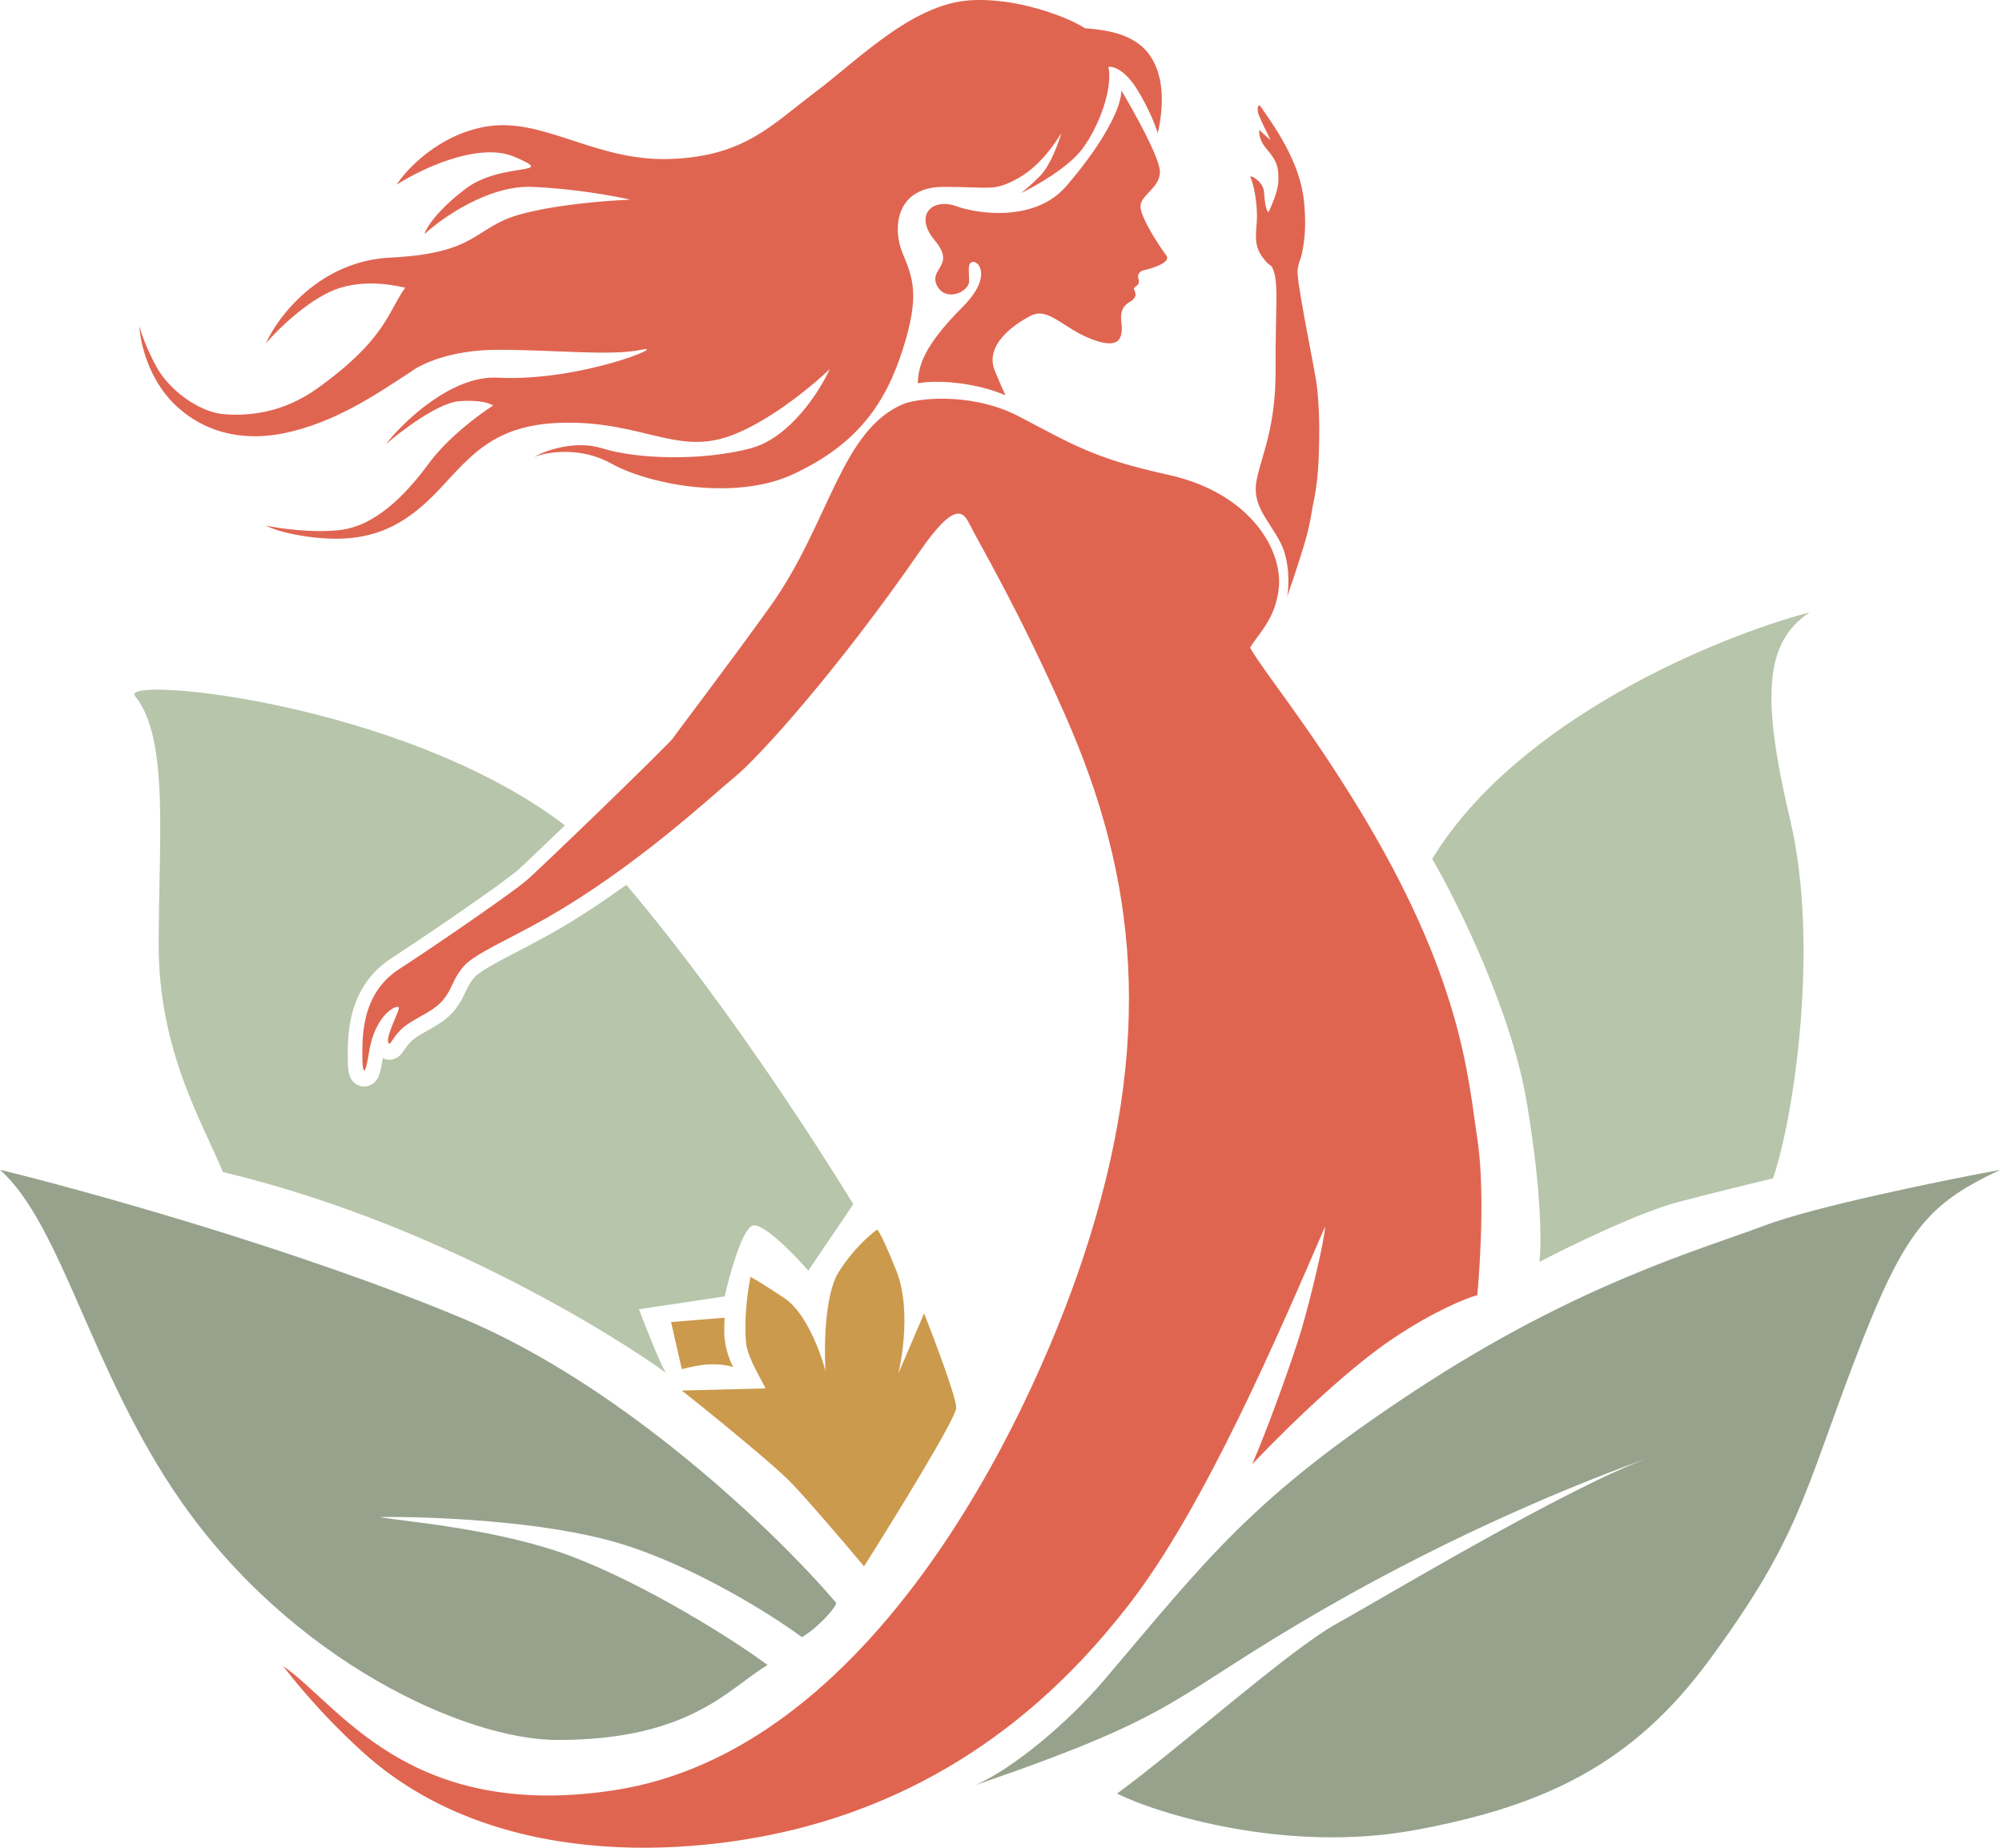
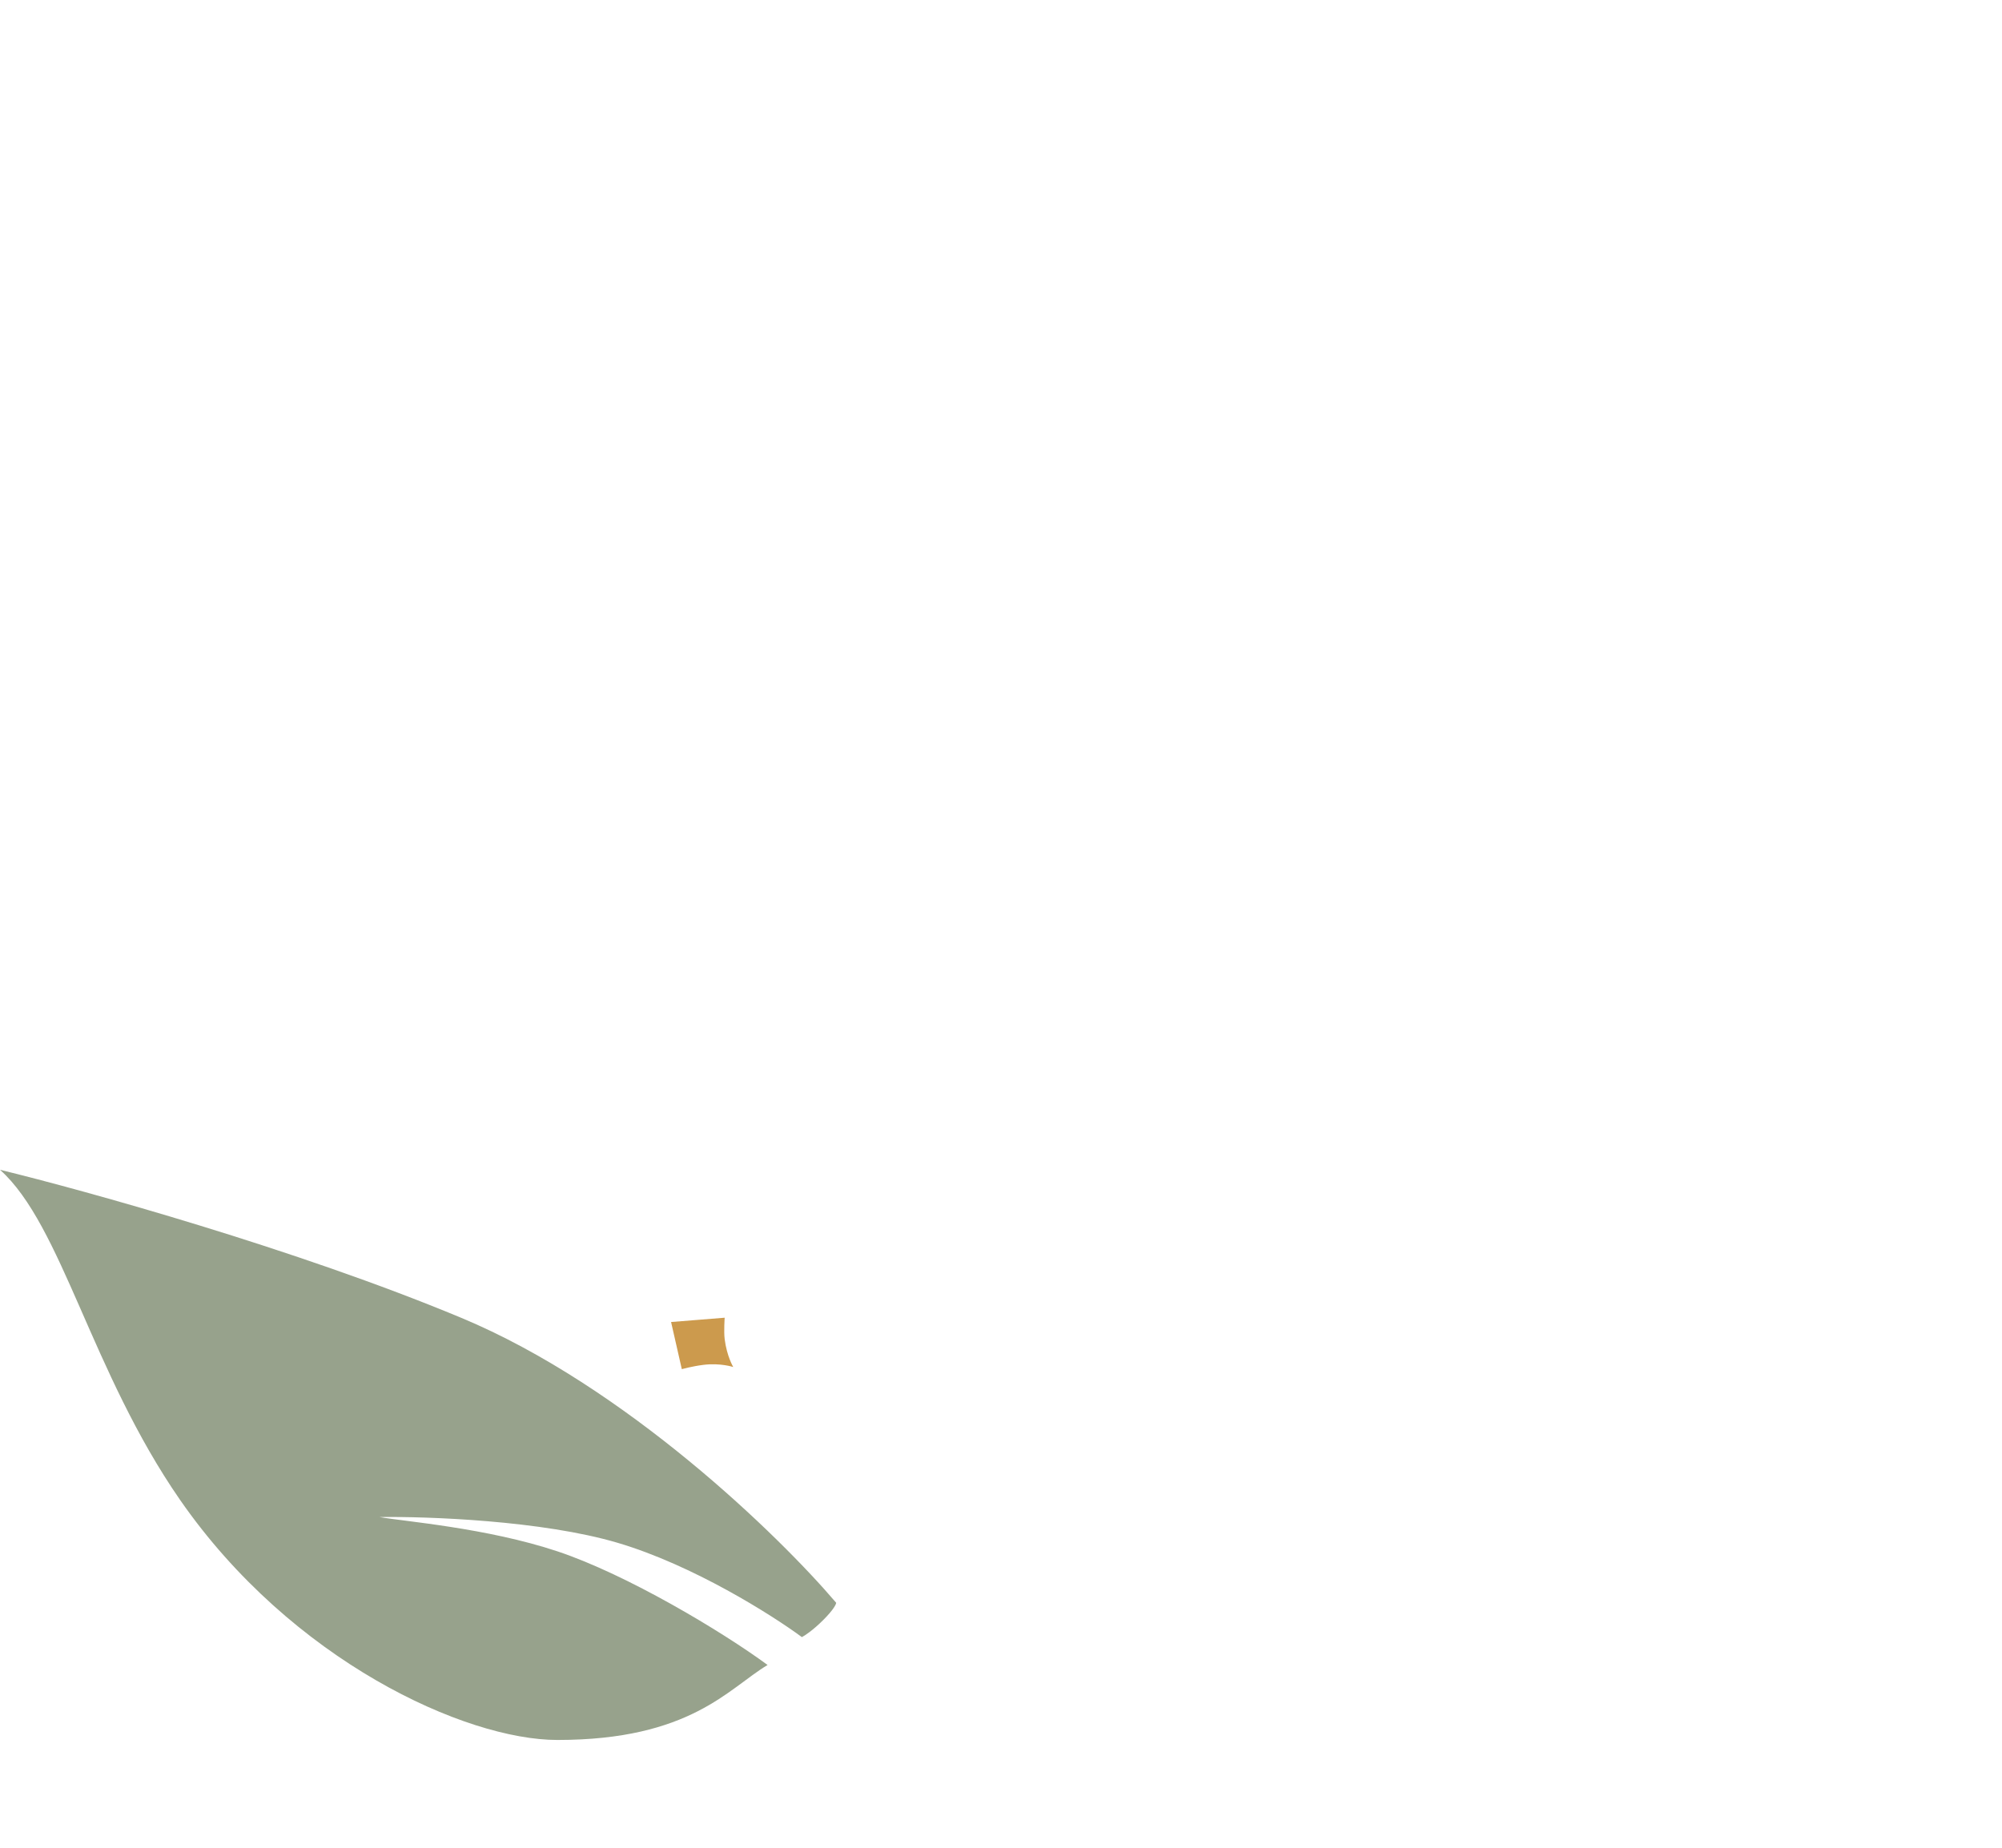
<svg xmlns="http://www.w3.org/2000/svg" fill="none" height="100%" overflow="visible" preserveAspectRatio="none" style="display: block;" viewBox="0 0 39 36" width="100%">
  <g id="Group 8">
-     <path d="M17.627 7.859C18.017 7.734 19.006 7.675 19.841 8.109C20.885 8.652 21.295 8.93 22.752 9.249C24.351 9.599 24.995 10.714 24.911 11.466C24.845 12.067 24.505 12.355 24.352 12.62C24.672 13.163 25.433 14.059 26.44 15.703C28.486 19.044 28.598 21.001 28.779 22.184C28.958 23.357 28.782 25.2 28.779 25.233C28.57 25.289 27.951 25.535 27.15 26.069C26.348 26.604 25.271 27.607 24.394 28.526C24.686 27.858 25.187 26.47 25.354 25.902C25.521 25.334 25.8 24.19 25.814 23.897C24.951 25.888 23.474 29.368 21.971 31.29C21.005 32.524 19.077 34.681 15.706 35.585C13.367 36.211 9.564 36.406 7.06 34.13C6.225 33.371 5.682 32.677 5.515 32.46C6.601 33.204 7.937 35.483 11.947 34.882C16.959 34.13 20.015 27.761 21.094 24.523C22.514 20.263 22.137 17.085 20.76 13.957C19.841 11.869 19.089 10.616 18.88 10.198C18.755 9.947 18.574 9.793 17.919 10.741C16.332 13.038 14.787 14.75 14.327 15.126C13.868 15.502 12.407 16.88 10.652 17.882C9.938 18.291 9.233 18.585 9.024 18.836C8.815 19.086 8.815 19.254 8.648 19.462C8.481 19.671 8.313 19.721 7.979 19.929C7.645 20.138 7.603 20.43 7.562 20.305C7.52 20.18 7.77 19.72 7.77 19.636C7.768 19.554 7.311 19.722 7.186 20.514C7.086 21.148 7.06 20.715 7.06 20.674C7.06 20.285 7.002 19.387 7.77 18.885C8.73 18.259 9.984 17.381 10.235 17.172C10.486 16.963 13.029 14.503 13.116 14.375C13.2 14.249 14.152 13.003 14.996 11.827C16.166 10.198 16.374 8.36 17.627 7.859ZM24.521 2.24C24.474 2.116 24.513 2.011 24.555 2.071C24.807 2.437 25.33 3.145 25.404 3.936C25.44 4.31 25.432 4.602 25.363 4.939C25.337 5.064 25.263 5.177 25.279 5.356C25.321 5.815 25.627 7.274 25.655 7.528C25.697 7.904 25.702 8.224 25.699 8.503C25.693 9.238 25.641 9.53 25.572 9.868C25.558 9.934 25.529 10.202 25.404 10.619C25.281 11.031 25.082 11.606 25.076 11.622C25.11 11.425 25.131 10.942 24.949 10.582C24.722 10.132 24.376 9.853 24.481 9.347C24.585 8.841 24.854 8.328 24.849 7.2C24.844 6.072 24.907 5.542 24.812 5.279C24.767 5.155 24.768 5.197 24.681 5.117C24.419 4.835 24.461 4.632 24.482 4.331C24.508 3.954 24.407 3.541 24.361 3.459C24.316 3.377 24.615 3.531 24.624 3.74C24.633 3.949 24.685 4.197 24.723 4.112C24.914 3.686 24.909 3.561 24.902 3.394C24.896 3.227 24.849 3.104 24.673 2.902C24.533 2.741 24.521 2.588 24.532 2.532L24.75 2.731C24.689 2.594 24.568 2.363 24.521 2.24ZM18.879 0.007C19.781 -0.059 20.8 0.328 21.134 0.55C21.496 0.578 22.037 0.639 22.346 1.009C22.763 1.51 22.623 2.29 22.554 2.596C22.512 2.457 22.371 2.087 22.137 1.719C21.903 1.352 21.678 1.289 21.594 1.302C21.677 1.72 21.427 2.43 21.093 2.889C20.826 3.257 20.173 3.627 19.881 3.766C19.923 3.738 20.057 3.633 20.257 3.432C20.457 3.232 20.619 2.791 20.675 2.596C20.564 2.763 20.27 3.258 19.756 3.515C19.338 3.724 19.297 3.641 18.378 3.641C17.459 3.641 17.375 4.434 17.584 4.935C17.793 5.436 17.918 5.771 17.584 6.815C17.25 7.859 16.707 8.653 15.454 9.238C14.327 9.764 12.655 9.447 11.903 9.029C11.303 8.695 10.652 8.806 10.401 8.903C10.624 8.778 11.202 8.569 11.736 8.736C12.405 8.945 13.658 8.987 14.618 8.736C15.387 8.535 15.969 7.623 16.164 7.191C15.802 7.539 14.886 8.294 14.117 8.528C13.157 8.82 12.489 8.235 11.069 8.235C9.649 8.235 9.189 8.862 8.563 9.53C7.936 10.198 7.393 10.449 6.725 10.491C6.19 10.524 5.471 10.393 5.179 10.24C5.443 10.296 6.106 10.391 6.641 10.324C7.309 10.24 7.894 9.655 8.354 9.029C8.721 8.528 9.342 8.068 9.607 7.901C9.551 7.859 9.339 7.784 8.939 7.817C8.538 7.85 7.825 8.388 7.519 8.653C7.839 8.235 8.79 7.312 9.691 7.358C11.319 7.441 13.073 6.69 12.489 6.815C11.904 6.94 10.818 6.815 9.691 6.815C8.788 6.815 8.201 7.094 8.02 7.233C7.393 7.637 6.558 8.235 5.514 8.444C4.9 8.567 4.093 8.527 3.425 7.901C2.891 7.4 2.729 6.663 2.715 6.356C2.743 6.468 2.849 6.782 3.049 7.149C3.3 7.608 3.885 8.026 4.344 8.068C4.803 8.11 5.495 8.061 6.182 7.567C7.518 6.607 7.546 6.091 7.894 5.604C7.74 5.576 7.208 5.437 6.641 5.604C6.073 5.771 5.429 6.398 5.179 6.69C5.416 6.161 6.232 5.086 7.602 5.019C9.314 4.936 9.231 4.435 10.108 4.184C10.809 3.984 11.848 3.905 12.28 3.891C11.987 3.822 11.194 3.675 10.359 3.641C9.523 3.608 8.618 4.24 8.27 4.56C8.298 4.449 8.496 4.117 9.064 3.682C9.774 3.14 10.901 3.432 10.025 3.056C9.323 2.756 8.2 3.293 7.727 3.599C7.922 3.293 8.537 2.638 9.44 2.471C10.567 2.263 11.57 3.14 13.031 3.098C14.493 3.057 15.036 2.43 15.871 1.803C16.707 1.177 17.751 0.091 18.879 0.007ZM21.844 1.761C22.094 2.179 22.596 3.081 22.596 3.348C22.596 3.682 22.179 3.808 22.22 4.058C22.262 4.309 22.595 4.81 22.721 4.977C22.821 5.111 22.457 5.228 22.262 5.27C22.22 5.284 22.145 5.337 22.178 5.437C22.226 5.583 22.059 5.575 22.095 5.646C22.157 5.771 22.095 5.812 22.053 5.854C22.011 5.896 21.802 5.939 21.844 6.272C21.886 6.606 21.802 6.815 21.259 6.606C20.716 6.397 20.424 5.98 20.09 6.147C19.756 6.314 19.172 6.724 19.38 7.225C19.465 7.43 19.535 7.588 19.586 7.701C19.382 7.613 19.128 7.538 18.848 7.491C18.477 7.428 18.133 7.423 17.879 7.467C17.89 7.14 17.982 6.751 18.753 5.98C19.31 5.423 19.087 5.103 18.962 5.103C18.837 5.104 18.879 5.27 18.879 5.478C18.879 5.687 18.419 5.896 18.252 5.562C18.085 5.228 18.628 5.186 18.21 4.685C17.793 4.184 18.169 3.85 18.628 4.017C19.087 4.184 20.173 4.309 20.758 3.641C21.343 2.973 21.844 2.179 21.844 1.761Z" fill="#E06551" id="Union" />
    <g id="Group 4">
-       <path d="M15.37 28.846C15.07 28.545 14.132 27.774 13.7 27.426L13.282 27.092L14.911 27.05C14.855 26.911 14.564 26.459 14.535 26.173C14.493 25.755 14.549 25.254 14.619 24.878C14.702 24.92 14.886 25.029 15.287 25.296C15.688 25.563 15.983 26.326 16.081 26.716C16.053 26.257 16.064 25.229 16.331 24.795C16.599 24.36 16.944 24.057 17.083 23.959C17.083 23.959 17.125 23.918 17.459 24.753C17.793 25.588 17.501 26.758 17.501 26.758L18.002 25.588C18.211 26.117 18.628 27.226 18.628 27.426C18.628 27.627 17.431 29.57 16.832 30.517C16.47 30.085 15.671 29.147 15.37 28.846Z" fill="#CC9A4D" id="Vector 12" />
-       <path d="M3.508 29.223C1.771 26.717 1.211 23.877 0 22.791C1.657 23.195 5.772 24.336 8.98 25.673C12.188 27.009 15.189 29.933 16.289 31.227C16.289 31.255 16.239 31.361 16.038 31.562C15.838 31.762 15.677 31.868 15.621 31.896C15.036 31.464 13.499 30.492 12.029 30.058C10.559 29.624 8.326 29.543 7.393 29.557C7.852 29.64 9.481 29.766 10.859 30.225C12.215 30.677 14.062 31.784 14.953 32.439C14.187 32.898 13.449 33.9 10.859 33.9C9.061 33.9 5.68 32.355 3.508 29.223Z" fill="#97A28C" id="Vector 10" />
-       <path d="M29.738 21.453C29.437 19.683 28.387 17.569 27.9 16.734C29.571 13.994 33.497 12.39 35.251 11.931C34.374 12.516 34.307 13.577 34.875 15.982C35.443 18.388 34.959 21.718 34.541 22.957C34.248 23.027 33.472 23.216 32.703 23.416C31.935 23.617 30.573 24.28 29.988 24.586C30.03 24.28 30.038 23.224 29.738 21.453Z" fill="#B7C5AA" id="Vector 9" />
-       <path d="M21.511 32.731C20.8 33.566 19.756 34.443 19.005 34.778C23.139 33.358 22.714 33.113 25.854 31.311C28.402 29.849 30.741 28.894 32.161 28.387C30.56 28.958 26.924 31.144 26.021 31.645C25.119 32.146 23.028 34.012 21.761 34.945C22.513 35.321 25.027 36.122 27.567 35.655C30.106 35.187 31.811 34.36 33.289 32.355C35.043 29.974 35.126 29.139 36.129 26.508C37.1 23.959 37.549 23.459 38.969 22.791C37.841 23 35.344 23.509 34.375 23.877C33.163 24.336 30.741 25.004 27.567 27.093C24.392 29.181 23.539 30.344 21.511 32.731Z" fill="#97A28C" id="Vector 8" />
+       <path d="M3.508 29.223C1.771 26.717 1.211 23.877 0 22.791C1.657 23.195 5.772 24.336 8.98 25.673C12.188 27.009 15.189 29.933 16.289 31.227C16.289 31.255 16.239 31.361 16.038 31.562C15.838 31.762 15.677 31.868 15.621 31.896C15.036 31.464 13.499 30.492 12.029 30.058C10.559 29.624 8.326 29.543 7.393 29.557C7.852 29.64 9.481 29.766 10.859 30.225C12.215 30.677 14.062 31.784 14.953 32.439C14.187 32.898 13.449 33.9 10.859 33.9C9.061 33.9 5.68 32.355 3.508 29.223" fill="#97A28C" id="Vector 10" />
      <path d="M14.117 25.673C14.117 25.673 14.098 25.942 14.117 26.091C14.159 26.425 14.284 26.634 14.284 26.634C14.284 26.634 14.034 26.55 13.7 26.592C13.491 26.618 13.282 26.675 13.282 26.675L13.073 25.757L14.117 25.673Z" fill="#CC9A4D" id="Rectangle 1" />
-       <path d="M2.632 13.563C2.295 13.151 7.862 13.681 11.006 16.081C10.531 16.536 10.138 16.912 10.052 16.984L9.706 17.244C9.213 17.601 8.335 18.207 7.614 18.677C6.696 19.276 6.776 20.354 6.776 20.703C6.776 20.726 6.778 20.771 6.783 20.814C6.785 20.837 6.788 20.865 6.794 20.892C6.797 20.911 6.808 20.963 6.835 21.012C6.846 21.033 6.885 21.101 6.97 21.141C7.089 21.197 7.204 21.159 7.271 21.108C7.323 21.069 7.35 21.022 7.36 21.003C7.373 20.978 7.383 20.953 7.389 20.933C7.413 20.864 7.434 20.76 7.457 20.617C7.521 20.647 7.591 20.655 7.657 20.637C7.719 20.621 7.762 20.587 7.781 20.571C7.817 20.54 7.843 20.502 7.852 20.489C7.863 20.474 7.882 20.446 7.891 20.432C7.94 20.362 8.008 20.272 8.127 20.198C8.205 20.149 8.276 20.108 8.34 20.072C8.402 20.037 8.465 20.001 8.522 19.965C8.645 19.89 8.757 19.805 8.866 19.669C8.973 19.534 9.029 19.409 9.073 19.315C9.116 19.224 9.156 19.143 9.238 19.046C9.263 19.016 9.318 18.97 9.418 18.905C9.514 18.843 9.636 18.774 9.78 18.697C10.06 18.547 10.43 18.363 10.791 18.157C11.29 17.872 11.764 17.554 12.201 17.24C14.323 19.742 16.259 22.869 16.623 23.462L15.746 24.756C15.467 24.435 14.86 23.812 14.66 23.879C14.459 23.945 14.214 24.826 14.117 25.258L12.446 25.508C12.591 25.89 12.89 26.645 12.977 26.75C12.726 26.554 9.011 23.951 4.343 22.835C3.954 21.888 3.091 20.485 3.091 18.408C3.091 16.362 3.299 14.38 2.632 13.563Z" fill="#B7C5AA" id="Subtract" />
    </g>
  </g>
</svg>